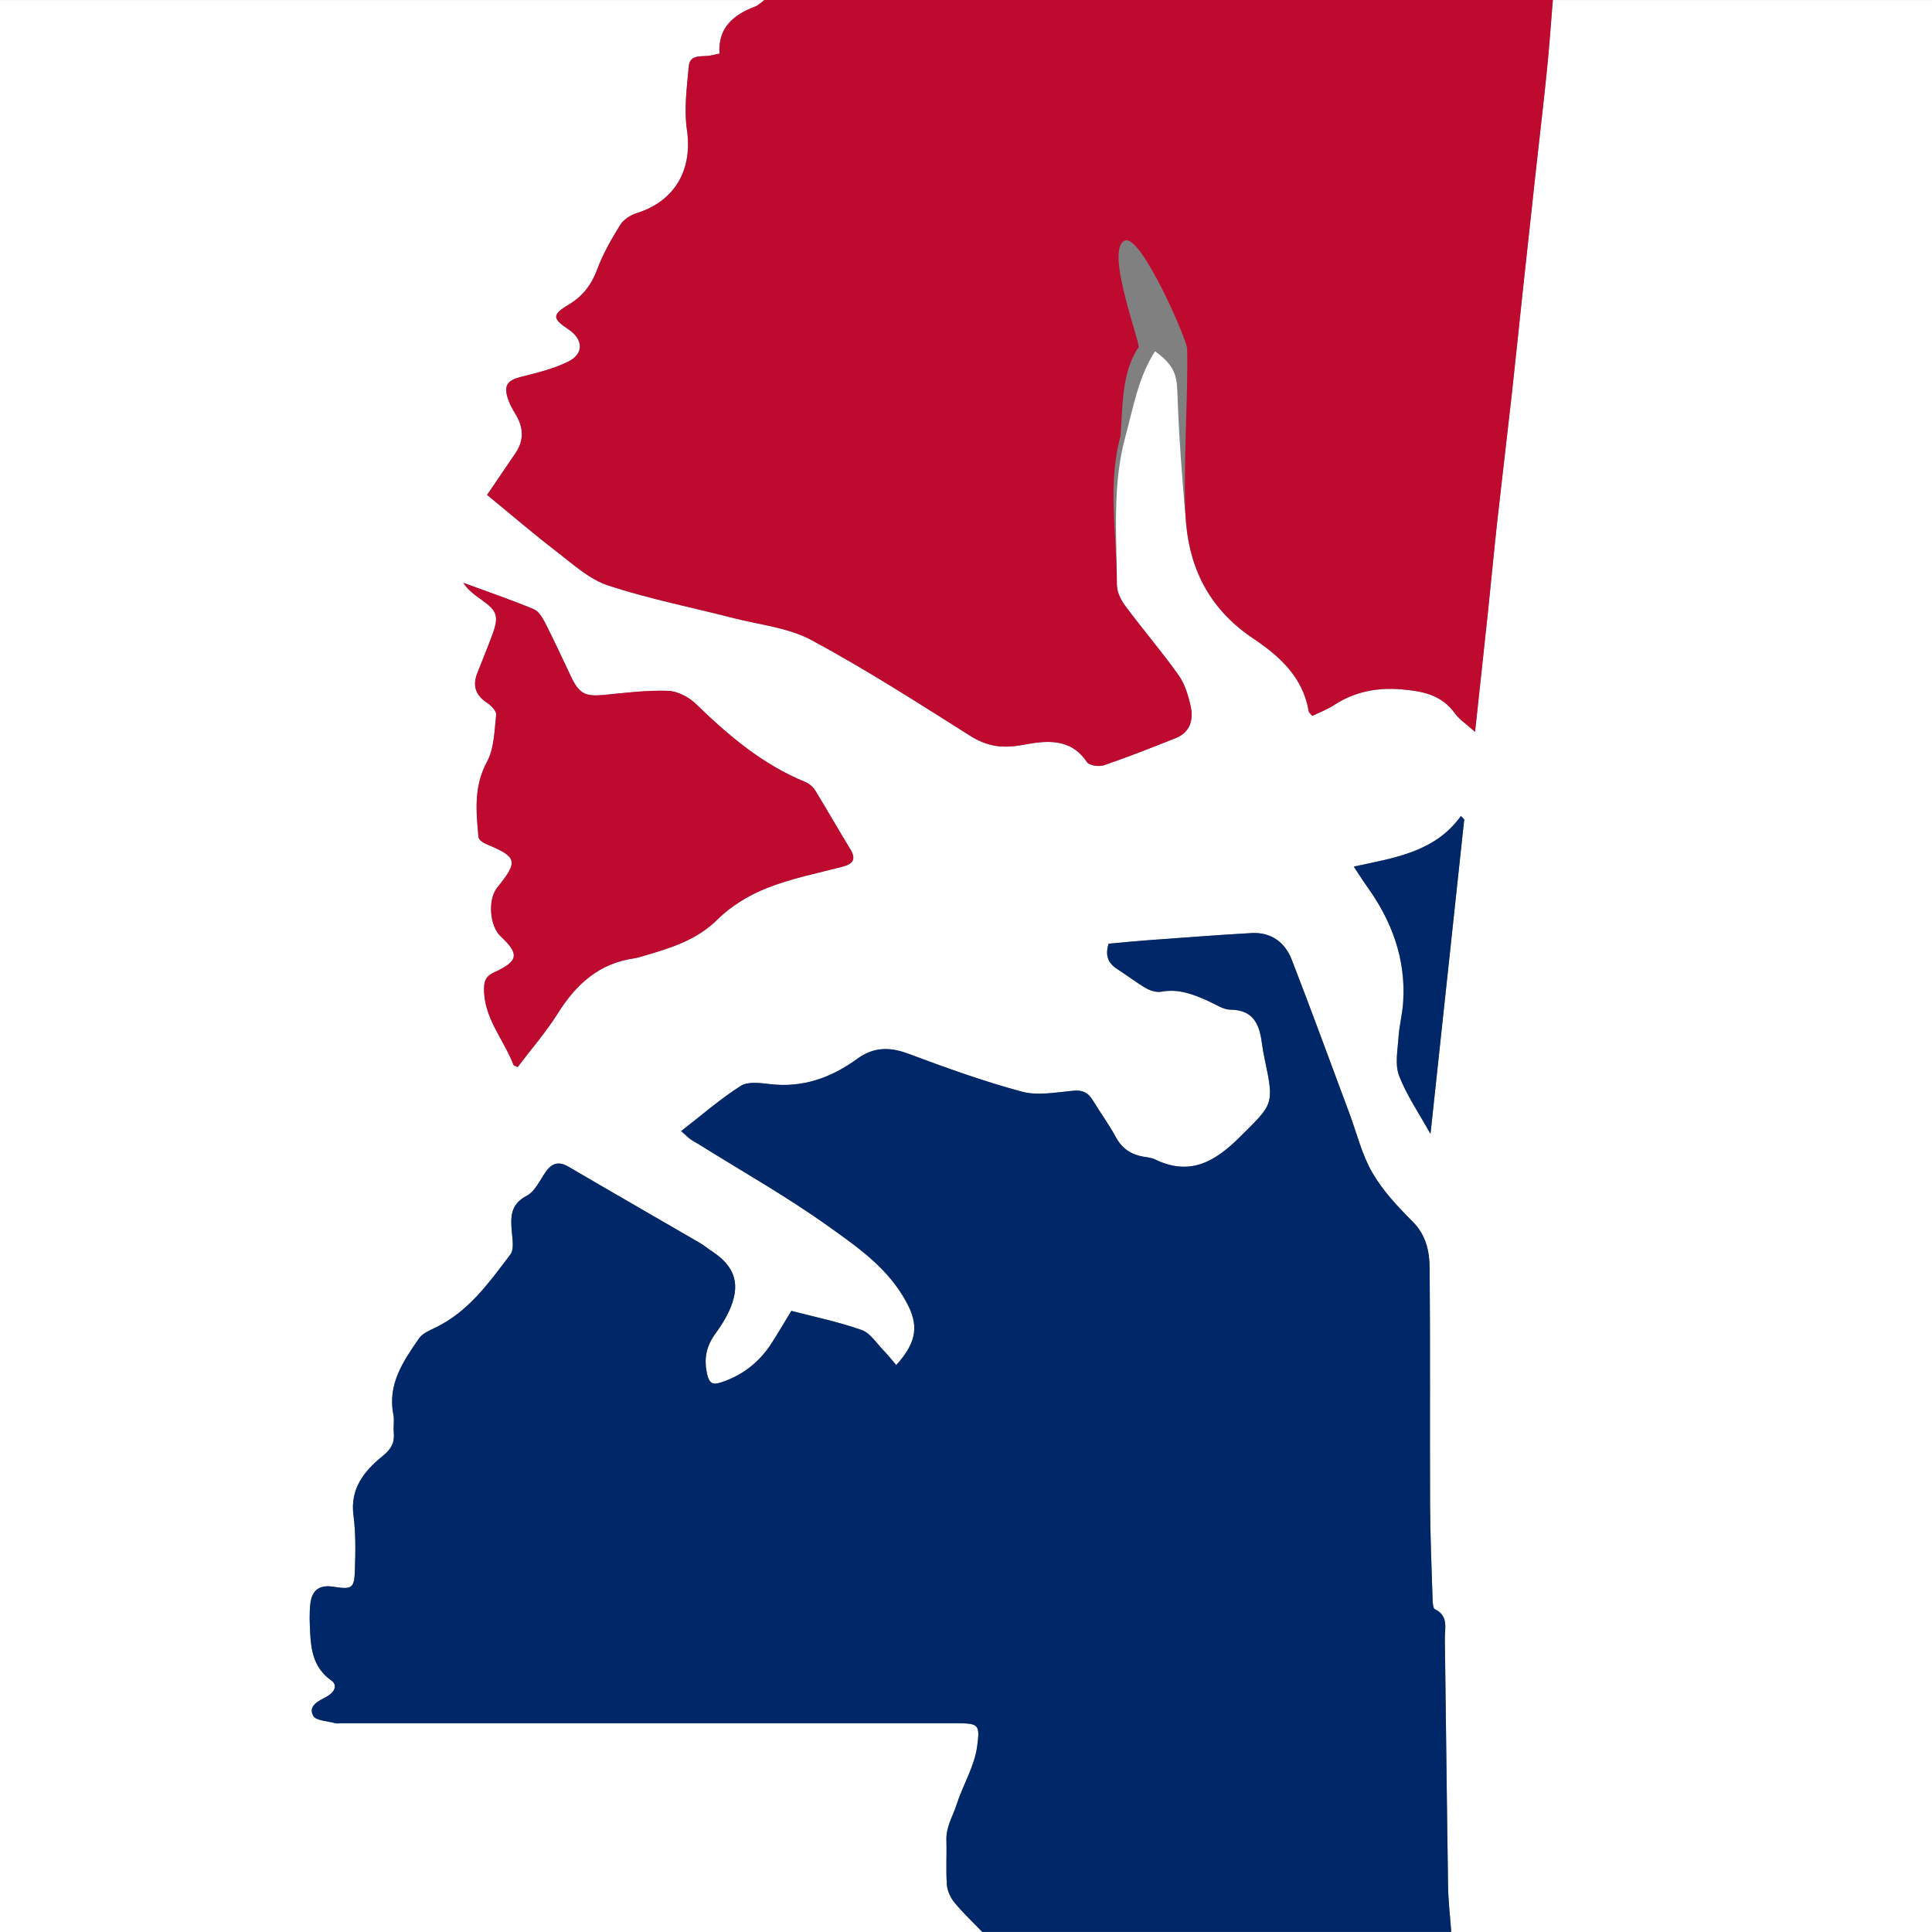
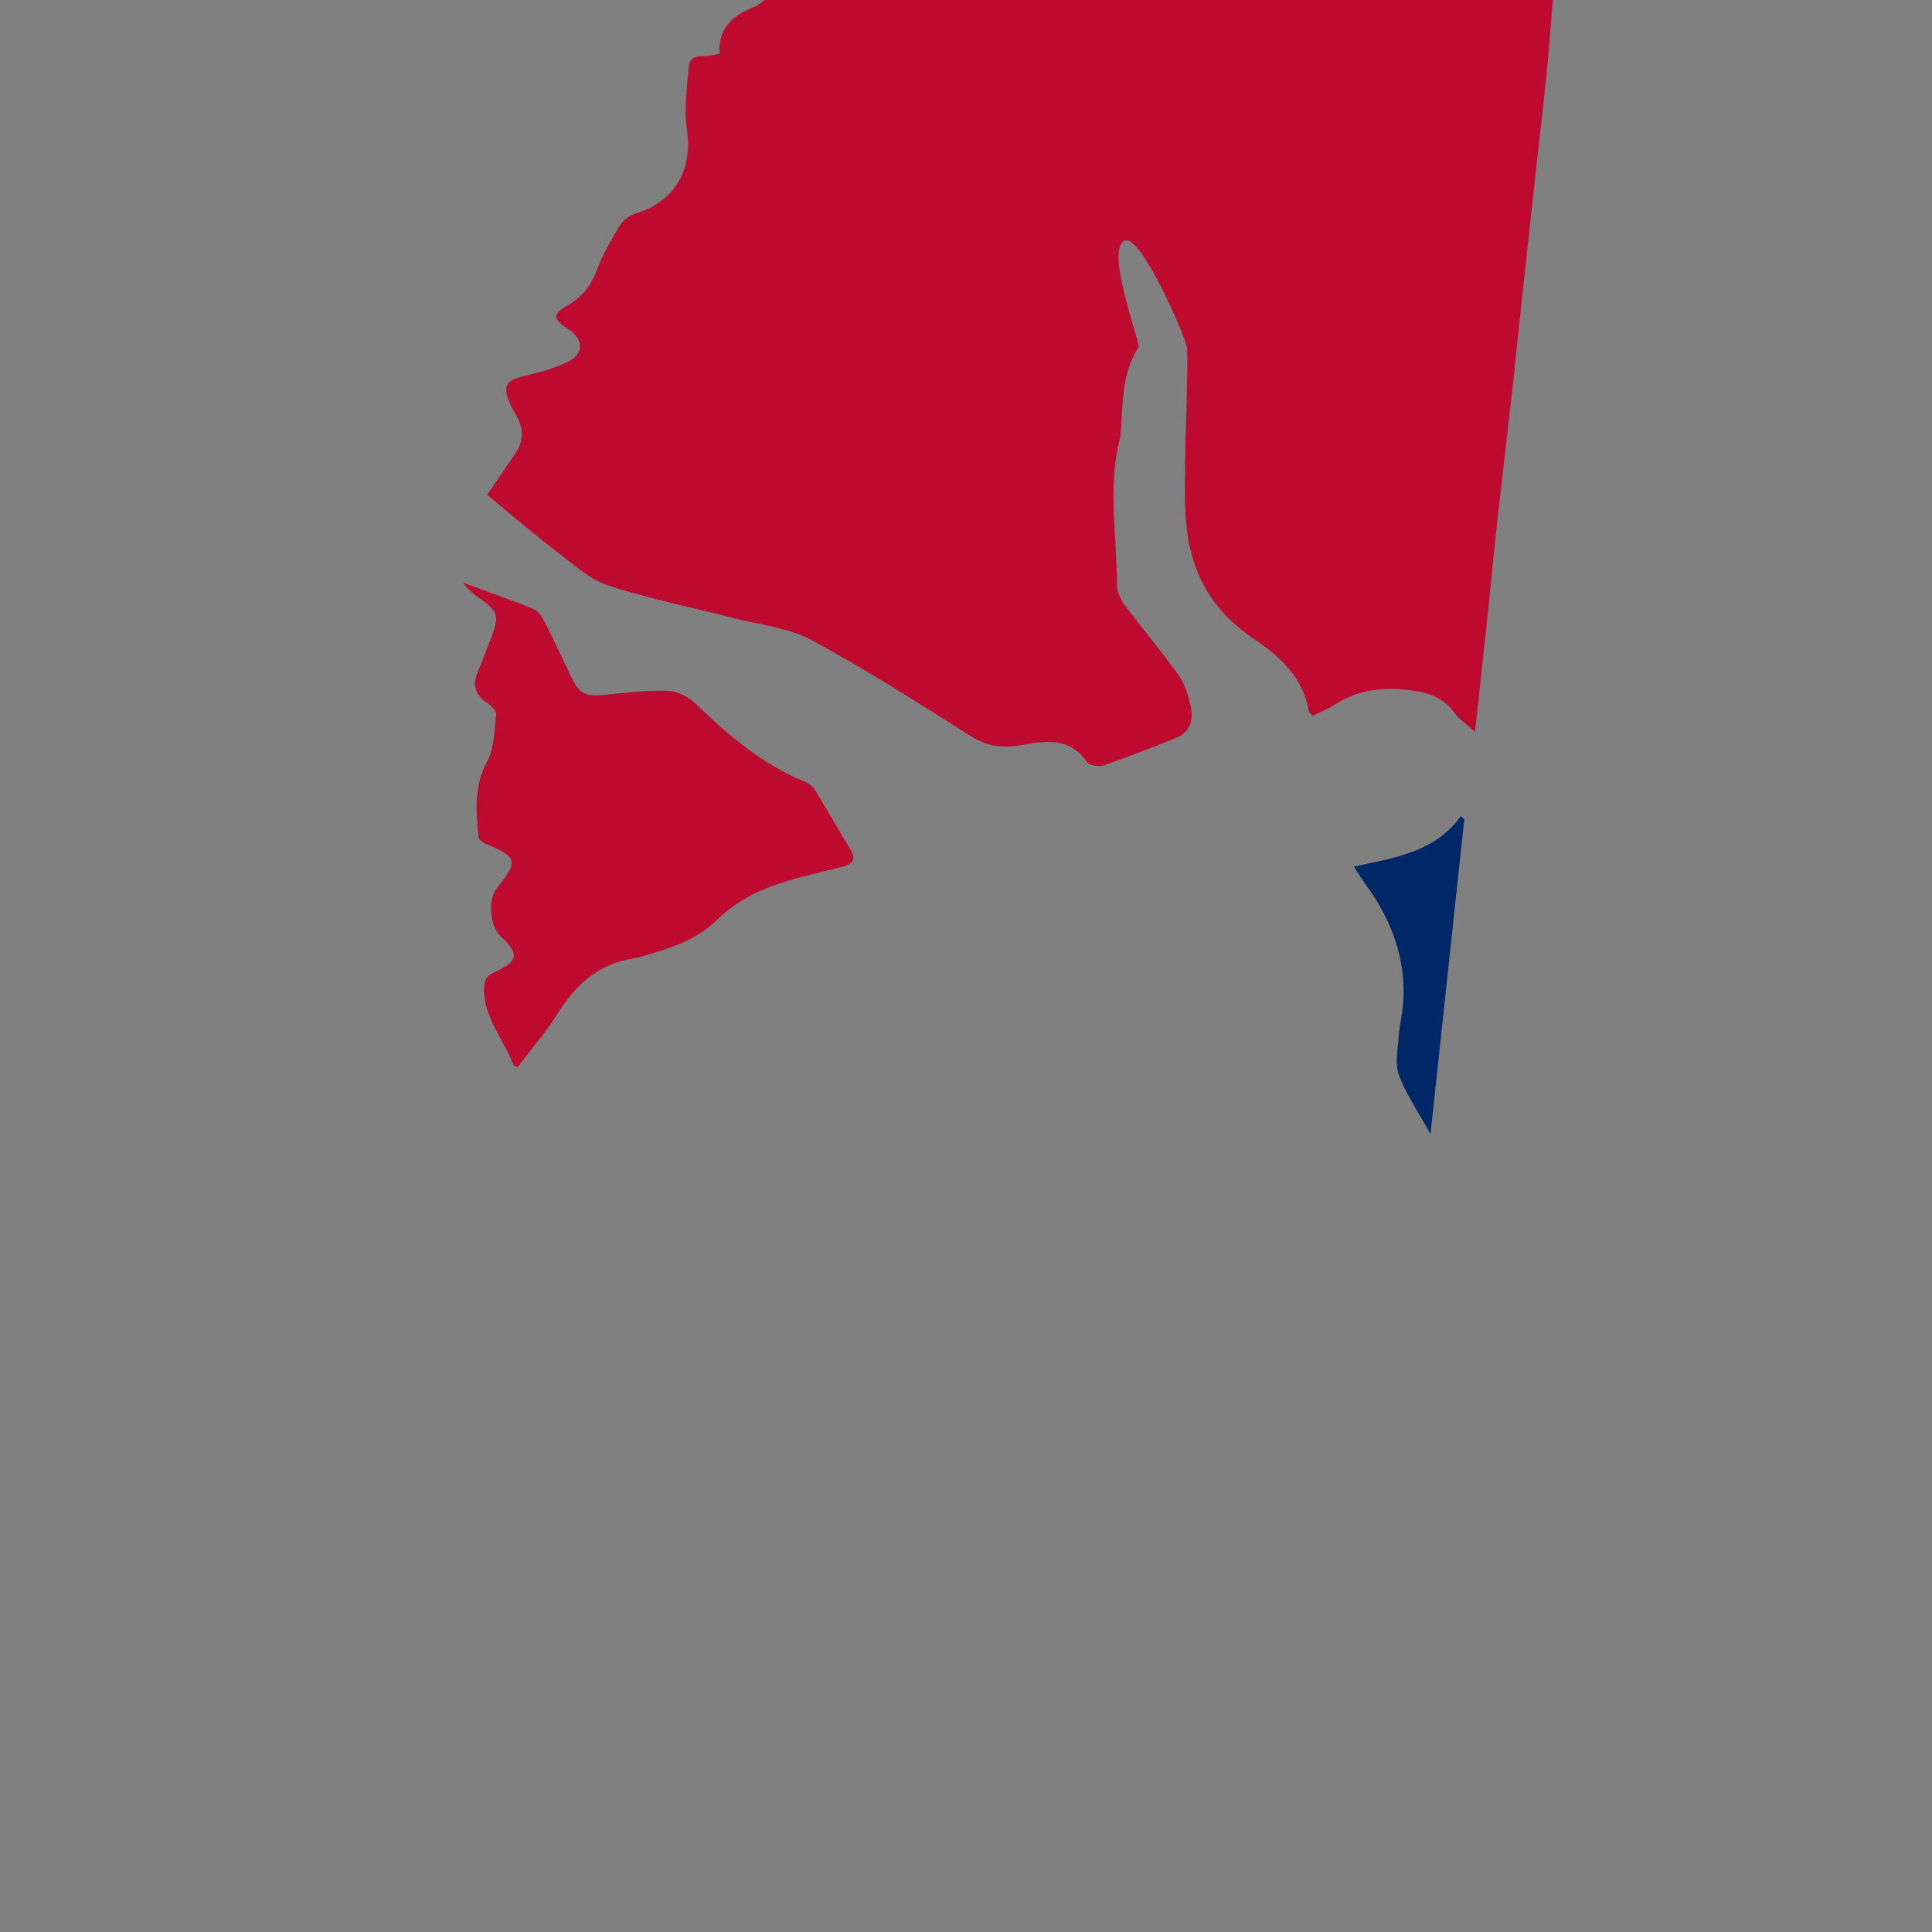
<svg xmlns="http://www.w3.org/2000/svg" xmlns:ns1="http://www.inkscape.org/namespaces/inkscape" xmlns:ns2="http://sodipodi.sourceforge.net/DTD/sodipodi-0.dtd" ns1:version="1.0 (4035a4fb49, 2020-05-01)" ns2:docname="favicon.svg" version="1.1" viewBox="0 0 485.25 485.28" id="Layer_1">
  <rect x="0" y="0" width="485.25" height="485.28" fill="#808080" stroke="none" />
  <ns2:namedview ns1:current-layer="Layer_1" ns1:window-maximized="0" ns1:window-y="0" ns1:window-x="0" ns1:cy="-20.464357" ns1:cx="86.089253" ns1:zoom="0.84221011" showgrid="false" id="namedview17" ns1:window-height="706" ns1:window-width="919" ns1:pageshadow="2" ns1:pageopacity="0" guidetolerance="10" gridtolerance="10" objecttolerance="10" borderopacity="1" bordercolor="#666666" pagecolor="#ffffff" />
  <defs id="defs4">
    <style id="style2">.cls-1{fill:#002868;}.cls-2{fill:#fff;}.cls-3{fill:#bf0a30;}</style>
  </defs>
-   <path ns2:nodetypes="ccccccccccccccccccccccccccccccccccccccccccccccccccccccccccccccccccccccccccccccccccccccccccccccccccccccccccccccccccccscccssccccccccccccccccccsccccccccccccccccccccscccccccccccc" style="stroke-width:1" id="path6" d="M 246.74,485.26 H 0 V 0.01 h 191.98 c -0.79,0.56 -1.51,1.33 -2.38,1.66 -5.47,2.07 -9.32,5.35 -8.91,11.8 -0.97,0.21 -1.68,0.37 -2.4,0.5 -2.07,0.38 -5.05,-0.46 -5.32,2.73 -0.45,5.28 -1.23,10.72 -0.46,15.88 1.49,10.01 -2.97,17.96 -12.66,20.97 -1.55,0.48 -3.28,1.63 -4.11,2.97 -2.18,3.51 -4.27,7.16 -5.71,11.02 -1.47,3.93 -3.59,6.82 -7.25,9 -4.2,2.5 -4.05,3.52 -0.05,6.17 3.76,2.49 3.98,6.13 -0.02,8.11 -3.68,1.82 -7.81,2.82 -11.83,3.83 -3.43,0.86 -4.45,2.14 -3.32,5.52 0.43,1.28 1.07,2.51 1.79,3.66 2.1,3.36 2.38,6.67 0.07,10.04 -2.22,3.24 -4.42,6.5 -7.1,10.44 5.87,4.81 11.6,9.74 17.59,14.34 4.06,3.12 8.13,6.87 12.82,8.41 10.28,3.37 20.96,5.48 31.46,8.18 6.6,1.7 13.78,2.39 19.62,5.54 13.65,7.35 26.75,15.76 39.87,24.05 4.26,2.69 8.13,3.2 13.1,2.28 5.67,-1.05 12.01,-1.99 16.2,4.31 0.58,0.87 3.03,1.22 4.27,0.79 6.07,-2.08 12.05,-4.43 18.02,-6.82 3.63,-1.45 4.52,-4.58 3.76,-7.99 -0.6,-2.72 -1.46,-5.62 -3.05,-7.84 -4.24,-5.95 -9.03,-11.52 -13.39,-17.39 -1.12,-1.5 -2.1,-3.57 -2.1,-5.37 0.04,-12.41 -1.19,-24.92 2.17,-37.14 1.98,-7.22 3.16,-14.73 7.44,-21.43 4.449,3.255 5.46,5.51 5.61,10.09 0.36,11.03 1.21,22.05 2.17,33.05 1.07,12.27 6.41,22.02 16.95,29.06 6.52,4.35 12.42,9.7 13.85,18.19 0.07,0.41 0.56,0.76 0.91,1.19 1.85,-0.9 3.75,-1.6 5.4,-2.68 5.22,-3.42 10.89,-4.51 17.04,-3.98 5.2,0.45 10.01,1.35 13.35,6 1.14,1.59 2.92,2.73 5.08,4.67 1.16,-10.8 2.23,-20.56 3.26,-30.31 0.81,-7.68 1.53,-15.36 2.37,-23.04 1.16,-10.49 2.43,-20.96 3.6,-31.45 0.96,-8.65 1.83,-17.31 2.76,-25.96 1.08,-10.02 2.17,-20.04 3.27,-30.06 0.92,-8.41 1.93,-16.8 2.78,-25.21 0.63,-5.92 1.03,-11.86 1.52,-17.78 h 95.23 V 485.26 H 364.51 c -0.28,-3.83 -0.74,-7.65 -0.8,-11.48 -0.32,-20.7 -0.52,-41.41 -0.81,-62.12 -0.04,-2.69 1,-5.78 -2.49,-7.46 -0.48,-0.23 -0.56,-1.58 -0.59,-2.41 -0.25,-7.97 -0.59,-15.94 -0.63,-23.91 -0.09,-19.79 0.06,-39.58 -0.11,-59.37 -0.04,-4.23 -0.9,-8.32 -4.29,-11.7 -3.75,-3.73 -7.48,-7.73 -10.1,-12.26 -2.63,-4.55 -3.89,-9.89 -5.76,-14.88 -4.81,-12.89 -9.51,-25.83 -14.5,-38.65 -1.7,-4.38 -5.22,-6.93 -10.13,-6.65 -8.72,0.5 -17.42,1.17 -26.13,1.81 -3.32,0.24 -6.63,0.58 -9.72,0.86 -0.99,3.16 0.02,5.02 2.3,6.47 2.42,1.53 4.68,3.32 7.15,4.74 1.1,0.63 2.65,1.07 3.86,0.84 4.3,-0.8 8.02,0.69 11.76,2.37 1.81,0.81 3.67,2.14 5.52,2.15 5.73,0.05 7.27,3.62 7.89,8.29 0.18,1.35 0.41,2.7 0.7,4.03 2.48,11.64 2.18,11.33 -6.27,19.72 -6.28,6.24 -12.59,9.81 -21.31,5.54 -0.86,-0.42 -1.91,-0.49 -2.88,-0.66 -3.09,-0.54 -5.36,-2.03 -6.91,-4.92 -1.7,-3.17 -3.87,-6.09 -5.74,-9.18 -1.14,-1.9 -2.5,-2.69 -4.87,-2.47 -4.33,0.39 -8.96,1.32 -12.99,0.24 -9.67,-2.6 -19.13,-6.02 -28.52,-9.53 -4.69,-1.75 -8.72,-1.71 -12.81,1.27 -6.54,4.75 -13.72,7.36 -22,6.36 -2.42,-0.29 -5.5,-0.69 -7.31,0.47 -5.16,3.3 -9.83,7.38 -14.93,11.33 1.23,1.09 1.74,1.63 2.34,2.05 0.7,0.5 1.49,0.89 2.22,1.35 10.83,6.77 22,13.07 32.38,20.49 7.47,5.34 15.19,10.62 19.81,19.4 2.71,5.16 2.79,9.43 -2.73,15.48 -1.06,-1.24 -2.04,-2.5 -3.15,-3.63 -1.78,-1.83 -3.36,-4.41 -5.54,-5.18 -5.78,-2.04 -11.84,-3.28 -17.65,-4.8 -1.87,3.06 -3.37,5.63 -4.98,8.14 -3,4.65 -7.11,7.93 -12.37,9.72 -1.97,0.67 -3.18,0.84 -3.82,-2.04 -0.87,-3.92 -0.14,-7.05 2.12,-10.15 1.24,-1.7 2.41,-3.5 3.3,-5.4 3.16,-6.74 1.79,-11.36 -4.33,-15.33 -0.94,-0.61 -1.79,-1.36 -2.75,-1.92 -11.04,-6.41 -22.12,-12.77 -33.14,-19.22 -2.4,-1.4 -4.12,-0.98 -5.68,1.22 -1.5,2.12 -2.7,4.96 -4.79,6.05 -4.11,2.15 -4.1,5.27 -3.78,8.98 0.17,1.94 0.63,4.49 -0.35,5.78 -5.38,7.08 -10.56,14.45 -18.99,18.45 -1.43,0.68 -3.13,1.42 -3.97,2.64 -3.94,5.73 -7.94,11.5 -6.43,19.13 0.29,1.45 -0.04,3 0.1,4.49 0.25,2.57 -0.64,4.18 -2.79,5.92 -4.6,3.73 -8.24,8.14 -7.33,14.93 0.6,4.48 0.5,9.09 0.36,13.63 -0.15,4.72 -0.7,5 -5.46,4.26 -3.32,-0.52 -5.3,0.77 -5.72,4.17 -0.3,2.43 -0.18,4.92 -0.06,7.38 0.22,4.65 0.99,8.94 5.3,11.99 1.71,1.21 0.8,2.99 -1.16,4.07 -1.88,1.03 -4.74,2.22 -3.39,4.8 0.65,1.25 3.61,1.33 5.55,1.87 0.46,0.13 0.99,0.02 1.49,0.02 H 239.82 c 5.92,0 6.42,0.08 5.6,5.9 -0.71,5.05 -3.57,9.6 -5.15,14.52 -0.93,2.91 -2.66,5.56 -2.56,8.88 0.11,3.75 -0.15,7.51 0.12,11.24 0.11,1.55 0.9,3.28 1.91,4.49 2.16,2.62 4.65,4.96 7.01,7.41 v -0.02 z M 130.03,268 c 3.47,-4.59 7.16,-8.83 10.12,-13.54 4.57,-7.29 10.35,-12.52 19.15,-13.76 0.74,-0.1 1.46,-0.33 2.18,-0.54 6.78,-2 13.41,-3.92 18.77,-9.25 3.4,-3.38 7.88,-6.07 12.36,-7.85 6.06,-2.41 12.58,-3.7 18.93,-5.35 2.7,-0.7 3.59,-1.86 2,-4.46 -2.98,-4.88 -5.8,-9.86 -8.8,-14.73 -0.55,-0.89 -1.52,-1.72 -2.49,-2.11 -10.71,-4.38 -19.28,-11.65 -27.46,-19.6 -1.78,-1.73 -4.62,-3.21 -7.02,-3.29 -5.32,-0.18 -10.69,0.5 -16.01,1.02 -4.73,0.46 -6.26,-0.25 -8.29,-4.49 -2.15,-4.49 -4.21,-9.03 -6.47,-13.46 -0.7,-1.37 -1.69,-3.07 -2.97,-3.59 -5.81,-2.4 -11.78,-4.45 -17.69,-6.62 1.24,1.83 2.85,3.05 4.51,4.21 4.04,2.83 4.52,4.17 2.82,8.8 -1.2,3.27 -2.56,6.48 -3.81,9.74 -1.21,3.12 -0.42,5.51 2.45,7.38 1.03,0.68 2.41,2.09 2.31,3.02 -0.44,4.01 -0.48,8.44 -2.31,11.83 -3.36,6.23 -2.72,12.5 -2.13,18.93 0.06,0.65 1.19,1.41 1.98,1.74 7.72,3.2 8.04,4.31 2.91,10.67 -0.08,0.1 -0.15,0.2 -0.23,0.3 -2.37,2.98 -1.87,9.57 0.91,12.19 4.74,4.45 4.5,6.21 -1.6,9.02 -1.86,0.86 -2.52,1.84 -2.57,3.9 -0.19,7.52 4.96,12.92 7.4,19.39 0.06,0.16 0.41,0.21 1.06,0.51 v 0 z m 229.24,16.77 c 2.89,-26.93 5.68,-52.96 8.47,-78.98 -0.28,-0.28 -0.55,-0.57 -0.83,-0.85 -6.55,9.11 -16.69,10.49 -26.91,12.71 1.35,2.03 2.24,3.48 3.24,4.87 6.29,8.71 9.88,18.28 9.17,29.16 -0.19,2.97 -0.97,5.9 -1.17,8.87 -0.21,3.21 -0.94,6.78 0.13,9.59 1.87,4.9 4.94,9.33 7.88,14.63 z" class="cls-2" />
-   <path id="path8" d="M246.74,485.26c-2.36-2.45-4.85-4.79-7.01-7.41-1-1.22-1.79-2.94-1.91-4.49-.27-3.73,0-7.49-.12-11.24-.1-3.32,1.63-5.98,2.56-8.88,1.58-4.91,4.44-9.47,5.15-14.52,.82-5.82,.33-5.9-5.6-5.9H85.69c-.5,0-1.03,.11-1.49-.02-1.93-.55-4.89-.62-5.55-1.87-1.35-2.58,1.5-3.77,3.39-4.8,1.96-1.07,2.87-2.86,1.16-4.07-4.31-3.05-5.08-7.35-5.3-11.99-.12-2.46-.24-4.95,.06-7.38,.41-3.4,2.4-4.69,5.72-4.17,4.76,.74,5.31,.46,5.46-4.26,.14-4.54,.24-9.15-.36-13.63-.9-6.79,2.73-11.2,7.33-14.93,2.15-1.74,3.04-3.34,2.79-5.92-.14-1.49,.18-3.04-.1-4.49-1.52-7.63,2.48-13.4,6.43-19.13,.84-1.22,2.53-1.96,3.97-2.64,8.43-3.99,13.61-11.37,18.99-18.45,.98-1.28,.51-3.84,.35-5.78-.32-3.71-.34-6.83,3.78-8.98,2.08-1.09,3.29-3.93,4.79-6.05,1.56-2.2,3.28-2.63,5.68-1.22,11.02,6.45,22.1,12.8,33.14,19.22,.96,.56,1.81,1.32,2.75,1.92,6.12,3.97,7.49,8.6,4.33,15.33-.89,1.9-2.06,3.7-3.3,5.4-2.26,3.1-2.99,6.24-2.12,10.15,.64,2.88,1.85,2.71,3.82,2.04,5.26-1.79,9.37-5.07,12.37-9.72,1.61-2.5,3.11-5.07,4.98-8.14,5.81,1.52,11.87,2.76,17.65,4.8,2.19,.77,3.76,3.35,5.54,5.18,1.11,1.13,2.08,2.39,3.15,3.63,5.52-6.05,5.44-10.32,2.73-15.48-4.61-8.78-12.33-14.05-19.81-19.4-10.37-7.42-21.54-13.71-32.38-20.49-.74-.46-1.52-.85-2.22-1.35-.59-.42-1.11-.96-2.34-2.05,5.1-3.95,9.77-8.03,14.93-11.33,1.81-1.16,4.89-.76,7.31-.47,8.28,1,15.47-1.6,22-6.36,4.1-2.98,8.12-3.02,12.81-1.27,9.39,3.51,18.86,6.93,28.52,9.53,4.03,1.08,8.66,.15,12.99-.24,2.37-.21,3.73,.58,4.87,2.47,1.87,3.09,4.03,6.01,5.74,9.18,1.55,2.88,3.82,4.38,6.91,4.92,.97,.17,2.02,.24,2.88,.66,8.73,4.27,15.03,.7,21.31-5.54,8.45-8.39,8.75-8.08,6.27-19.72-.28-1.33-.52-2.68-.7-4.03-.62-4.68-2.16-8.24-7.89-8.29-1.85-.02-3.7-1.34-5.52-2.15-3.74-1.68-7.46-3.17-11.76-2.37-1.21,.22-2.75-.21-3.86-.84-2.48-1.42-4.74-3.21-7.15-4.74-2.28-1.44-3.29-3.31-2.3-6.47,3.1-.28,6.41-.62,9.72-.86,8.71-.64,17.41-1.31,26.13-1.81,4.91-.28,8.43,2.27,10.13,6.65,4.98,12.83,9.69,25.76,14.5,38.65,1.86,4.99,3.12,10.34,5.76,14.88,2.62,4.53,6.36,8.53,10.1,12.26,3.39,3.38,4.26,7.47,4.29,11.7,.17,19.79,.02,39.58,.11,59.37,.04,7.97,.38,15.94,.63,23.91,.03,.84,.11,2.18,.59,2.41,3.49,1.68,2.45,4.77,2.49,7.46,.29,20.71,.49,41.41,.81,62.12,.06,3.83,.52,7.66,.8,11.48h-117.77v.02Z" class="cls-1" />
  <path ns2:nodetypes="ccccccccccccccccscccccccccccccccccccccccccccccccccc" id="path10" d="m 390.02,0.01 c -0.49,5.92 -0.89,11.86 -1.49,17.77 -0.85,8.41 -1.86,16.81 -2.78,25.21 -1.1,10.02 -2.19,20.04 -3.27,30.06 -0.93,8.65 -1.8,17.31 -2.76,25.96 -1.17,10.49 -2.44,20.96 -3.6,31.45 -0.85,7.67 -1.56,15.36 -2.37,23.04 -1.03,9.76 -2.1,19.51 -3.26,30.31 -2.15,-1.94 -3.93,-3.07 -5.08,-4.67 -3.34,-4.66 -8.15,-5.56 -13.35,-6 -6.15,-0.53 -11.82,0.56 -17.04,3.98 -1.65,1.08 -3.55,1.78 -5.4,2.68 -0.34,-0.43 -0.84,-0.78 -0.91,-1.19 -1.43,-8.49 -7.33,-13.84 -13.85,-18.19 -10.54,-7.04 -15.88,-16.79 -16.95,-29.06 -0.96,-11 0.594,-32.83 0.244,-43.86 -0.075,-2.29 -11.479,-28.504 -15.544,-27.096 -5.628,1.949 4.918,28.341 3.218,26.976 -4.28,6.71 -3.781,14.945 -4.397,22.165 -3.35,12.22 -0.871,24.835 -0.911,37.245 0,1.8 0.98,3.87 2.1,5.37 4.37,5.87 9.15,11.44 13.39,17.39 1.58,2.22 2.45,5.12 3.05,7.84 0.76,3.41 -0.13,6.54 -3.76,7.99 -5.96,2.38 -11.94,4.74 -18.02,6.82 -1.24,0.42 -3.7,0.08 -4.27,-0.79 -4.2,-6.3 -10.54,-5.36 -16.2,-4.31 -4.97,0.92 -8.85,0.41 -13.1,-2.28 -13.13,-8.29 -26.22,-16.7 -39.87,-24.05 -5.84,-3.14 -13.02,-3.84 -19.62,-5.54 -10.5,-2.7 -21.19,-4.81 -31.46,-8.18 -4.7,-1.54 -8.76,-5.29 -12.82,-8.41 -5.99,-4.6 -11.72,-9.53 -17.59,-14.34 2.68,-3.94 4.88,-7.2 7.1,-10.44 2.31,-3.37 2.03,-6.68 -0.07,-10.04 -0.72,-1.15 -1.36,-2.38 -1.79,-3.66 -1.13,-3.38 -0.11,-4.66 3.32,-5.52 4.02,-1.01 8.15,-2 11.83,-3.83 4,-1.98 3.78,-5.62 0.02,-8.11 -4,-2.65 -4.16,-3.67 0.05,-6.17 3.65,-2.17 5.78,-5.07 7.25,-9 1.44,-3.85 3.53,-7.51 5.71,-11.02 0.83,-1.34 2.56,-2.49 4.11,-2.97 9.69,-3.02 14.14,-10.96 12.66,-20.97 -0.77,-5.16 0,-10.6 0.46,-15.88 0.27,-3.19 3.25,-2.35 5.32,-2.73 0.72,-0.13 1.43,-0.3 2.4,-0.5 -0.41,-6.45 3.43,-9.73 8.91,-11.8 0.88,-0.33 1.59,-1.1 2.38,-1.66 h 198.01 z" class="cls-3" />
  <path id="path12" d="M130.04,268c-.65-.3-1-.35-1.06-.51-2.44-6.46-7.59-11.87-7.4-19.39,.05-2.06,.71-3.04,2.57-3.9,6.1-2.81,6.35-4.56,1.6-9.02-2.78-2.61-3.27-9.21-.91-12.19,.08-.1,.15-.2,.23-.3,5.14-6.37,4.82-7.47-2.91-10.67-.79-.33-1.92-1.1-1.98-1.74-.59-6.42-1.24-12.7,2.13-18.93,1.83-3.39,1.87-7.82,2.31-11.83,.1-.93-1.28-2.34-2.31-3.02-2.87-1.88-3.66-4.26-2.45-7.38,1.26-3.25,2.61-6.46,3.81-9.74,1.7-4.64,1.22-5.97-2.82-8.8-1.66-1.16-3.28-2.39-4.51-4.21,5.91,2.17,11.87,4.21,17.69,6.62,1.28,.53,2.27,2.22,2.97,3.59,2.26,4.43,4.32,8.97,6.47,13.46,2.03,4.24,3.56,4.95,8.29,4.49,5.33-.52,10.69-1.2,16.01-1.02,2.4,.08,5.24,1.56,7.02,3.29,8.18,7.95,16.75,15.22,27.46,19.6,.97,.4,1.94,1.22,2.49,2.11,3,4.87,5.82,9.85,8.8,14.73,1.59,2.6,.7,3.76-2,4.46-6.35,1.65-12.87,2.94-18.93,5.35-4.48,1.78-8.97,4.47-12.36,7.85-5.36,5.33-11.99,7.25-18.77,9.25-.72,.21-1.44,.43-2.18,.54-8.79,1.25-14.57,6.48-19.15,13.76-2.95,4.71-6.65,8.95-10.12,13.54h0Z" class="cls-3" />
  <path id="path14" d="M359.28,284.78c-2.94-5.3-6.02-9.73-7.88-14.63-1.07-2.81-.34-6.38-.13-9.59,.2-2.97,.97-5.9,1.17-8.87,.71-10.88-2.88-20.45-9.17-29.16-1-1.38-1.9-2.84-3.24-4.87,10.23-2.22,20.36-3.59,26.91-12.71,.28,.28,.55,.57,.83,.85-2.79,26.02-5.58,52.04-8.47,78.98h-.02Z" class="cls-1" />
</svg>